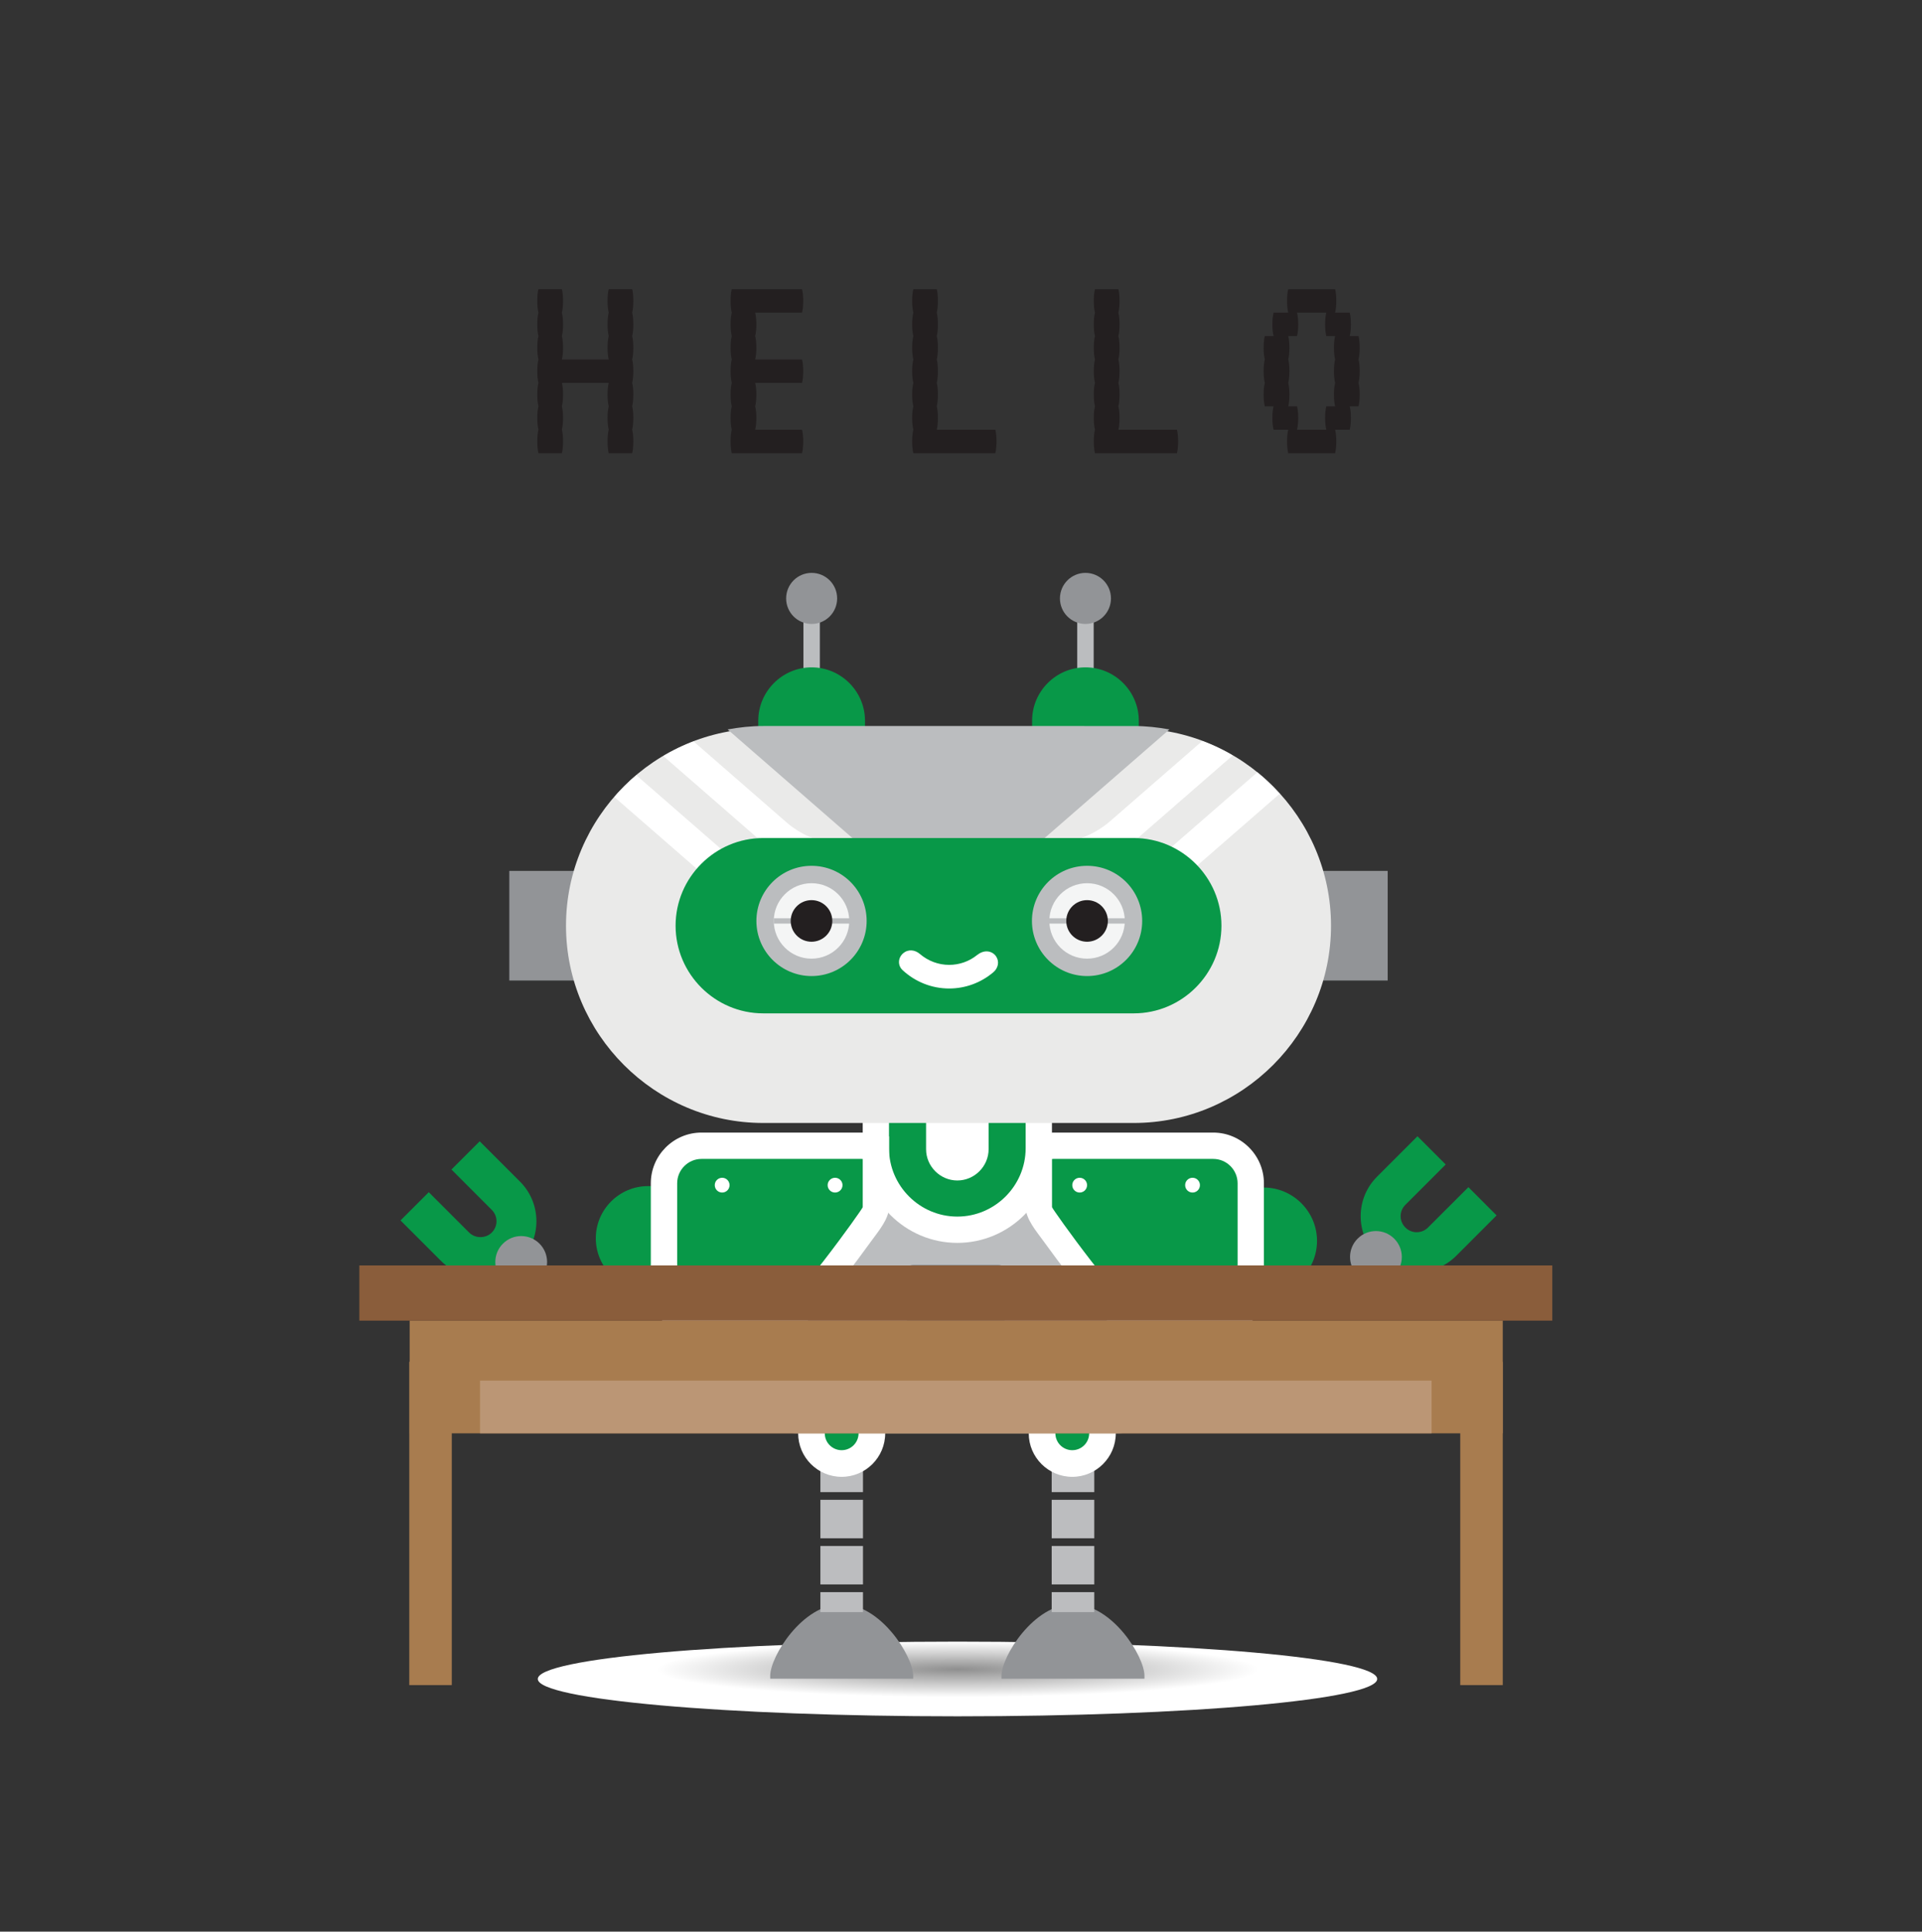
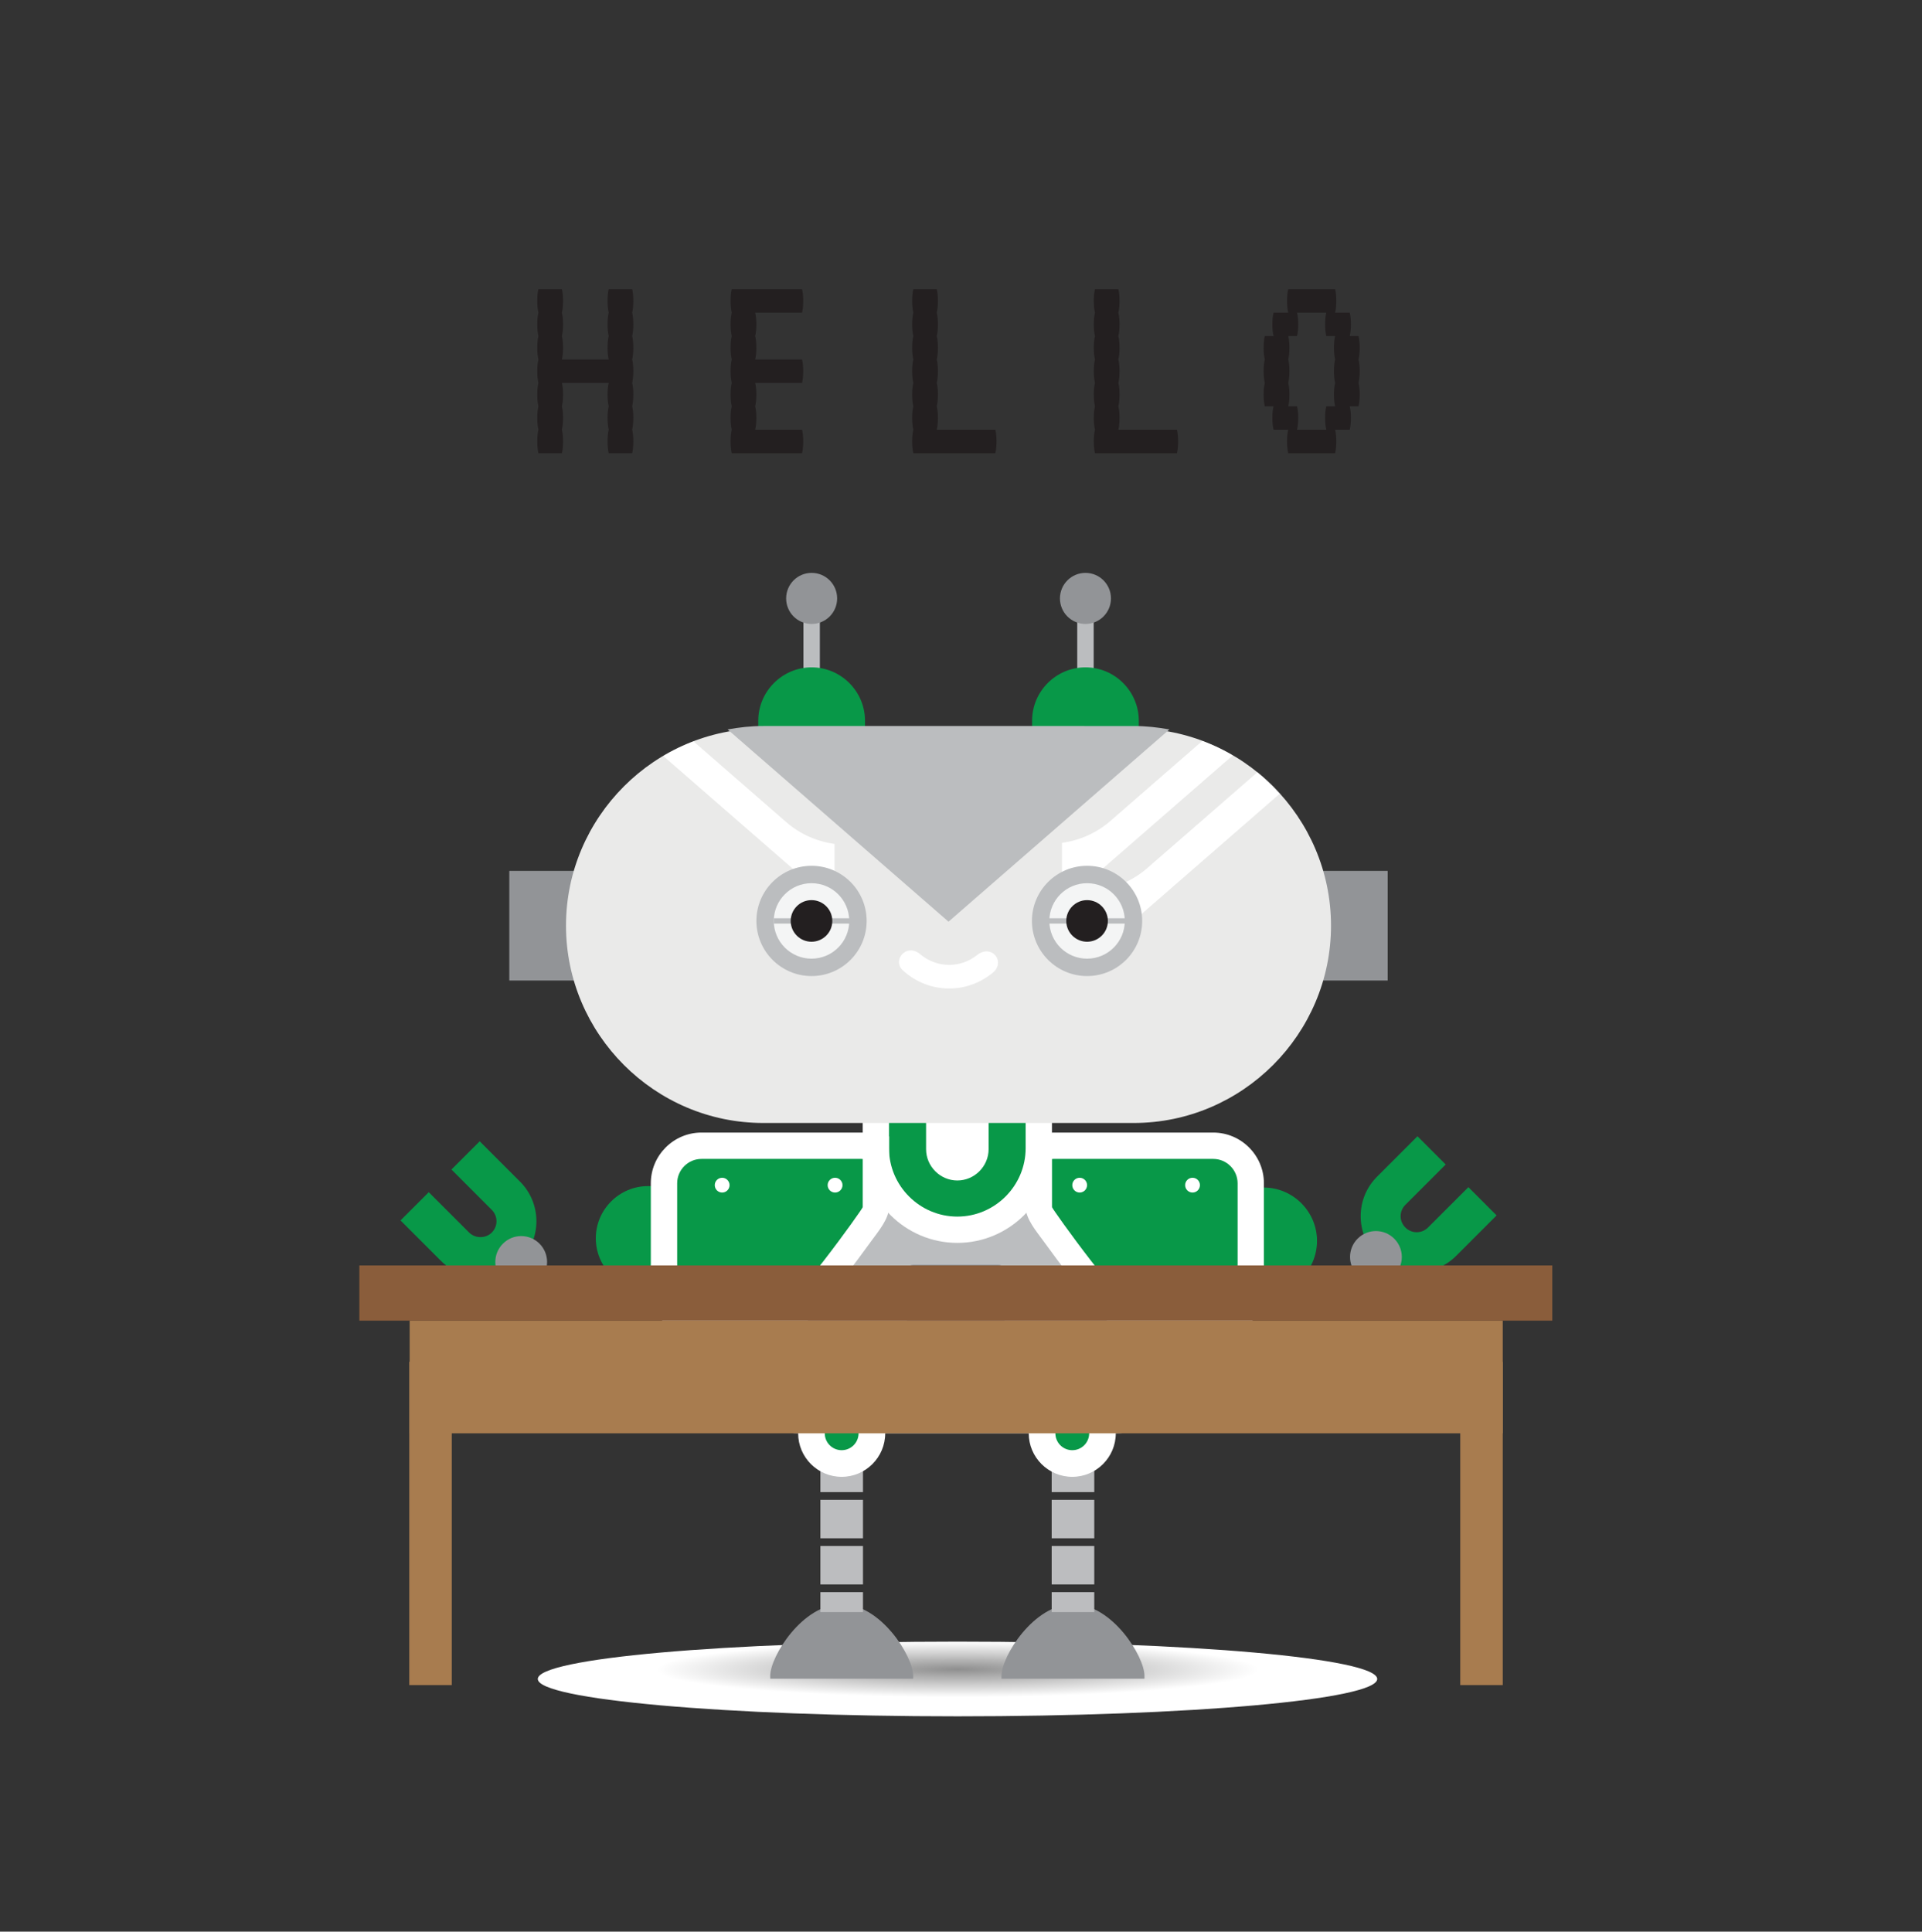
<svg xmlns="http://www.w3.org/2000/svg" version="1.1" id="Layer_1" x="0px" y="0px" width="133.333px" height="134px" viewBox="0 0 133.333 134" enable-background="new 0 0 133.333 134" xml:space="preserve">
  <rect x="0" y="0" width="133.333" height="134" fill="#333333" stroke="none" />
  <radialGradient id="SVGID_1_" cx="-9.038" cy="3313.235" r="20.026" gradientTransform="matrix(1.042 0 0 0.096 75.836 -202.26)" gradientUnits="userSpaceOnUse">
    <stop offset="0" style="stop-color:#8F8F8F" />
    <stop offset="1" style="stop-color:#FFFFFF" />
  </radialGradient>
  <path fill="url(#SVGID_1_)" d="M95.54,116.473c0,1.431-13.039,2.591-29.115,2.591c-16.08,0-29.117-1.161-29.117-2.591  s13.037-2.59,29.117-2.59C82.501,113.882,95.54,115.042,95.54,116.473z" />
  <g>
    <path fill="#089848" d="M33.332,88.602c-1.037,0-2.012-0.404-2.746-1.138l-2.801-2.801l1.959-1.959l2.803,2.802   c0.422,0.42,1.15,0.421,1.568-0.001c0.438-0.434,0.438-1.139,0.002-1.573l-2.799-2.801l1.959-1.958l2.801,2.801   c1.514,1.516,1.512,3.979-0.002,5.49C35.343,88.196,34.367,88.602,33.332,88.602z" />
  </g>
  <g>
    <path fill-rule="evenodd" clip-rule="evenodd" fill="#929497" d="M34.886,88.815c0.703,0.702,1.84,0.702,2.543-0.002   c0.699-0.7,0.699-1.836-0.002-2.538s-1.838-0.702-2.537,0C34.185,86.977,34.185,88.113,34.886,88.815z" />
  </g>
  <g>
    <path fill="#089848" d="M98.276,88.251c-0.992,0-1.986-0.379-2.744-1.136c-0.732-0.732-1.139-1.708-1.139-2.746   c0-1.037,0.404-2.011,1.139-2.744l2.801-2.801l1.959,1.959l-2.801,2.801c-0.211,0.21-0.326,0.488-0.326,0.784   c0,0.297,0.117,0.576,0.328,0.786c0.211,0.211,0.488,0.328,0.783,0.328h0.002c0.297,0,0.576-0.116,0.785-0.326l2.803-2.8   l1.957,1.959l-2.801,2.802C100.265,87.874,99.271,88.251,98.276,88.251z" />
  </g>
  <g>
    <path fill-rule="evenodd" clip-rule="evenodd" fill="#929497" d="M94.181,85.927c-0.701,0.702-0.701,1.838,0.002,2.542   c0.699,0.7,1.836,0.7,2.537-0.001c0.703-0.702,0.703-1.838,0-2.539C96.019,85.225,94.882,85.225,94.181,85.927z" />
  </g>
  <g>
    <path fill-rule="evenodd" clip-rule="evenodd" fill="#089848" d="M87.21,82.381h0.451c2.035,0,3.703,1.665,3.703,3.701l0,0   c0,2.037-1.667,3.702-3.703,3.702h-0.275v-5.857C87.386,83.398,87.324,82.878,87.21,82.381L87.21,82.381z" />
  </g>
  <g>
    <path fill-rule="evenodd" clip-rule="evenodd" fill="#089848" d="M45.392,89.521h-0.439c-1.992,0-3.621-1.629-3.621-3.619l0,0   c0-1.993,1.629-3.62,3.621-3.62h0.27v5.725C45.222,88.526,45.281,89.034,45.392,89.521L45.392,89.521z" />
  </g>
  <g>
    <path fill-rule="evenodd" clip-rule="evenodd" fill="#929497" d="M79.394,116.453v-0.202c0-1.328-2.23-4.966-4.961-4.966l0,0   c-2.729,0-4.959,3.638-4.959,4.966v0.202H79.394L79.394,116.453z" />
  </g>
  <g>
    <path fill-rule="evenodd" clip-rule="evenodd" fill="#929497" d="M63.349,116.453v-0.202c0-1.328-2.232-4.966-4.961-4.966l0,0   c-2.725,0-4.957,3.638-4.957,4.966v0.202H63.349L63.349,116.453z" />
  </g>
  <g>
    <g>
      <rect x="56.912" y="98.922" fill="#BCBDBF" width="2.955" height="1.385" />
    </g>
    <g>
      <path fill="#BCBDBF" d="M59.867,109.915h-2.955v-2.668h2.955V109.915z M59.867,106.713h-2.955v-2.669h2.955V106.713z     M59.867,103.511h-2.955v-2.669h2.955V103.511z" />
    </g>
    <g>
      <rect x="56.912" y="110.449" fill="#BCBDBF" width="2.955" height="1.385" />
    </g>
  </g>
  <g>
    <g>
      <rect x="72.957" y="98.922" fill="#BCBDBF" width="2.955" height="1.385" />
    </g>
    <g>
      <path fill="#BCBDBF" d="M75.912,109.915h-2.955v-2.668h2.955V109.915z M75.912,106.713h-2.955v-2.669h2.955V106.713z     M75.912,103.511h-2.955v-2.669h2.955V103.511z" />
    </g>
    <g>
      <rect x="72.957" y="110.449" fill="#BCBDBF" width="2.955" height="1.385" />
    </g>
  </g>
  <g>
    <path fill-rule="evenodd" clip-rule="evenodd" fill="#089848" d="M50.763,82.648h-0.447c-2.035,0-3.701,1.665-3.701,3.702l0,0   c0,2.036,1.666,3.701,3.701,3.701h0.273v-5.855C50.589,83.664,50.652,83.146,50.763,82.648L50.763,82.648z" />
  </g>
  <g>
    <path fill-rule="evenodd" clip-rule="evenodd" fill="#BBBDBF" d="M82.812,82.031v7.575v4.439c0,2.964-2.426,5.389-5.389,5.389h-22   c-2.965,0-5.389-2.423-5.389-5.389V82.031H82.812z" />
  </g>
  <g>
    <path fill-rule="evenodd" clip-rule="evenodd" fill="#FFFFFF" d="M73.074,78.569h11.09c1.936,0,3.516,1.58,3.516,3.517v7.302   c0,1.936-1.58,3.516-3.516,3.516H79.07c-1.094,0-1.955-0.922-2.637-1.671c-0.727-0.795-1.412-1.656-2.078-2.507   c-0.68-0.876-1.344-1.765-1.992-2.663c-0.457-0.631-1.211-1.511-1.211-2.321v-4.905l1.551-0.238   C72.824,78.58,72.949,78.569,73.074,78.569L73.074,78.569z" />
  </g>
  <g>
    <path fill-rule="evenodd" clip-rule="evenodd" fill="#089848" d="M73.074,80.396h11.09c0.93,0,1.691,0.761,1.691,1.69v7.302   c0,0.927-0.764,1.69-1.691,1.69H79.07c-0.922,0-6.09-7.217-6.09-7.336v-0.173v-2.946v-0.22   C73.011,80.398,73.042,80.396,73.074,80.396L73.074,80.396z" />
  </g>
  <g>
    <path fill-rule="evenodd" clip-rule="evenodd" fill="#FFFFFF" d="M82.73,81.704c0.281,0,0.512,0.229,0.512,0.511   c0,0.285-0.23,0.514-0.512,0.514c-0.285,0-0.514-0.229-0.514-0.514C82.216,81.933,82.445,81.704,82.73,81.704L82.73,81.704z" />
  </g>
  <g>
    <path fill-rule="evenodd" clip-rule="evenodd" fill="#FFFFFF" d="M82.73,87.786c0.281,0,0.512,0.23,0.512,0.514   c0,0.285-0.23,0.514-0.512,0.514c-0.285,0-0.514-0.229-0.514-0.514C82.216,88.016,82.445,87.786,82.73,87.786L82.73,87.786z" />
  </g>
  <g>
    <path fill-rule="evenodd" clip-rule="evenodd" fill="#FFFFFF" d="M74.898,81.704c0.283,0,0.514,0.229,0.514,0.511   c0,0.285-0.23,0.514-0.514,0.514c-0.281,0-0.512-0.229-0.512-0.514C74.386,81.933,74.617,81.704,74.898,81.704L74.898,81.704z" />
  </g>
  <g>
    <path fill-rule="evenodd" clip-rule="evenodd" fill="#FFFFFF" d="M59.847,74.225h13.129v5.43c0,3.617-2.953,6.566-6.564,6.566   c-3.613,0-6.564-2.949-6.564-6.566V74.225L59.847,74.225z" />
  </g>
  <g>
    <path fill-rule="evenodd" clip-rule="evenodd" fill="#089848" d="M61.671,76.051v3.604c0,2.608,2.135,4.742,4.74,4.742l0,0   c2.605,0,4.74-2.136,4.74-4.742v-3.604H61.671L61.671,76.051z" />
  </g>
  <g>
    <path fill-rule="evenodd" clip-rule="evenodd" fill="#FFFFFF" d="M64.244,77.718v2.004c0,1.189,0.977,2.17,2.168,2.17   c1.189,0,2.17-0.981,2.17-2.17v-2.004H64.244L64.244,77.718z" />
  </g>
  <g>
    <path fill-rule="evenodd" clip-rule="evenodd" fill="#FFFFFF" d="M59.757,78.569c0.123,0,0.248,0.011,0.367,0.03l1.549,0.238v4.905   c0,0.81-0.75,1.69-1.207,2.321c-0.648,0.898-1.313,1.787-1.992,2.663c-0.664,0.851-1.35,1.712-2.078,2.507   c-0.686,0.749-1.545,1.671-2.637,1.671h-5.094c-1.938,0-3.516-1.58-3.516-3.516v-7.302c0-1.937,1.578-3.517,3.516-3.517H59.757   L59.757,78.569z" />
  </g>
  <g>
    <path fill-rule="evenodd" clip-rule="evenodd" fill="#089848" d="M59.757,80.396H48.666c-0.93,0-1.689,0.761-1.689,1.69v7.302   c0,0.927,0.76,1.69,1.689,1.69h5.094c0.92,0,6.09-7.217,6.09-7.336v-0.173v-2.946v-0.22C59.818,80.398,59.787,80.396,59.757,80.396   L59.757,80.396z" />
  </g>
  <g>
    <path fill-rule="evenodd" clip-rule="evenodd" fill="#FFFFFF" d="M50.099,81.704c-0.285,0-0.514,0.229-0.514,0.511   c0,0.285,0.229,0.514,0.514,0.514c0.281,0,0.512-0.229,0.512-0.514C50.611,81.933,50.38,81.704,50.099,81.704L50.099,81.704z" />
  </g>
  <g>
    <path fill-rule="evenodd" clip-rule="evenodd" fill="#FFFFFF" d="M50.099,87.786c-0.285,0-0.514,0.23-0.514,0.514   c0,0.285,0.229,0.514,0.514,0.514c0.281,0,0.512-0.229,0.512-0.514C50.611,88.016,50.38,87.786,50.099,87.786L50.099,87.786z" />
  </g>
  <g>
    <path fill-rule="evenodd" clip-rule="evenodd" fill="#FFFFFF" d="M57.929,81.704c-0.281,0-0.514,0.229-0.514,0.511   c0,0.285,0.232,0.514,0.514,0.514c0.285,0,0.518-0.229,0.518-0.514C58.447,81.933,58.214,81.704,57.929,81.704L57.929,81.704z" />
  </g>
  <g>
    <path fill-rule="evenodd" clip-rule="evenodd" fill="#929497" d="M91.585,60.417h4.682v7.604h-4.682   c0.289-1.218,0.443-2.491,0.443-3.803l0,0C92.028,62.906,91.874,61.632,91.585,60.417L91.585,60.417z" />
  </g>
  <g>
    <path fill-rule="evenodd" clip-rule="evenodd" fill="#929497" d="M40.013,60.417h-4.682v7.604h4.682   c-0.289-1.218-0.443-2.491-0.443-3.803l0,0C39.57,62.906,39.724,61.632,40.013,60.417L40.013,60.417z" />
  </g>
  <g>
    <polygon fill-rule="evenodd" clip-rule="evenodd" fill="#BBBDBF" points="55.736,41.021 56.875,41.021 56.875,48.691    55.736,48.691 55.736,41.021  " />
  </g>
  <g>
    <path fill-rule="evenodd" clip-rule="evenodd" fill="#089848" d="M52.603,50.535v-0.538c0-2.037,1.668-3.702,3.701-3.702l0,0   c2.035,0,3.703,1.665,3.703,3.702v0.534h-7.059C52.833,50.531,52.718,50.531,52.603,50.535L52.603,50.535z" />
  </g>
  <g>
    <path fill-rule="evenodd" clip-rule="evenodd" fill="#929497" d="M56.304,39.742c0.98,0,1.77,0.793,1.77,1.771   c0,0.979-0.789,1.771-1.77,1.771c-0.979,0-1.768-0.792-1.768-1.771C54.537,40.536,55.326,39.742,56.304,39.742L56.304,39.742z" />
  </g>
  <g>
    <polygon fill-rule="evenodd" clip-rule="evenodd" fill="#BBBDBF" points="74.73,41.021 75.871,41.021 75.871,48.691 74.73,48.691    74.73,41.021  " />
  </g>
  <g>
    <path fill-rule="evenodd" clip-rule="evenodd" fill="#089848" d="M71.599,50.531v-0.534c0-2.037,1.662-3.702,3.701-3.702l0,0   c2.037,0,3.701,1.665,3.701,3.702v0.538c-0.117-0.004-0.234-0.004-0.352-0.004H71.599L71.599,50.531z" />
  </g>
  <g>
    <path fill-rule="evenodd" clip-rule="evenodd" fill="#929497" d="M75.3,39.742c0.977,0,1.77,0.793,1.77,1.771   c0,0.979-0.793,1.771-1.77,1.771s-1.77-0.792-1.77-1.771C73.531,40.536,74.324,39.742,75.3,39.742L75.3,39.742z" />
  </g>
  <g>
    <path fill-rule="evenodd" clip-rule="evenodd" fill="#EAEAE9" d="M52.949,50.531H78.65c7.527,0,13.685,6.157,13.685,13.686l0,0   c0,7.528-6.158,13.686-13.685,13.686H52.949c-7.527,0-13.684-6.158-13.684-13.686l0,0C39.265,56.688,45.421,50.531,52.949,50.531   L52.949,50.531z" />
  </g>
  <g>
    <path fill-rule="evenodd" clip-rule="evenodd" fill="#089848" d="M79.003,50.513l-8.99,7.823c-2.332,2.03-5.945,2.163-8.313,0.101   l-9.105-7.924H79.003L79.003,50.513z" />
  </g>
  <g>
    <g>
      <path fill="#BBBDBF" d="M81.123,50.604c-0.805-0.148-1.627-0.238-2.473-0.238H52.949c-0.844,0-1.668,0.09-2.471,0.238L65.8,63.939    L81.123,50.604z" />
    </g>
    <g>
      <path fill="#FFFFFF" d="M73.673,58.47v4.245l11.844-10.31c-0.674-0.391-1.379-0.725-2.113-1.001l-6.379,5.553    C76.064,57.792,74.888,58.302,73.673,58.47z" />
    </g>
    <g>
      <path fill="#FFFFFF" d="M76.218,61.75v4.245l12.561-10.933c-0.48-0.534-0.998-1.034-1.555-1.485l-7.652,6.66    C78.611,61.07,77.435,61.582,76.218,61.75z" />
    </g>
    <g>
      <path fill="#FFFFFF" d="M57.896,58.546c-1.217-0.168-2.395-0.681-3.354-1.514l-6.428-5.599c-0.734,0.281-1.434,0.618-2.1,1.013    l11.881,10.342V58.546z" />
    </g>
    <g>
-       <path fill="#FFFFFF" d="M53.373,60.409c-1.219-0.167-2.393-0.68-3.354-1.513l-5.881-5.122c-0.547,0.466-1.055,0.973-1.523,1.514    l10.758,9.364V60.409z" />
-     </g>
-   </g>
-   <g>
-     <path fill-rule="evenodd" clip-rule="evenodd" fill="#089848" d="M52.949,58.135H78.65c3.344,0,6.084,2.736,6.084,6.083l0,0   c0,3.346-2.74,6.081-6.084,6.081H52.949c-3.346,0-6.082-2.735-6.082-6.081l0,0C46.867,60.871,49.603,58.135,52.949,58.135   L52.949,58.135z" />
-   </g>
+       </g>
+   </g>
+   <g>
+     </g>
  <g>
    <path fill-rule="evenodd" clip-rule="evenodd" fill="#FFFFFF" d="M68.912,67.445c-0.859,0.729-1.939,1.129-3.068,1.129   c-1.201,0-2.346-0.456-3.227-1.271c-0.354-0.327-0.326-0.852,0.029-1.164c0.363-0.316,0.834-0.252,1.18,0.049   c0.566,0.481,1.277,0.747,2.018,0.747c0.707,0,1.389-0.238,1.941-0.684c0.211-0.168,0.475-0.28,0.75-0.247   c0.236,0.027,0.445,0.157,0.574,0.354C69.345,66.725,69.236,67.17,68.912,67.445L68.912,67.445z" />
  </g>
  <g>
    <circle fill-rule="evenodd" clip-rule="evenodd" fill="#089848" cx="58.389" cy="99.433" r="2.095" />
    <path fill="#FFFFFF" d="M58.388,102.451c-1.664,0-3.018-1.354-3.018-3.018c0-1.666,1.354-3.02,3.018-3.02s3.02,1.354,3.02,3.02   C61.408,101.097,60.052,102.451,58.388,102.451z M58.388,98.261c-0.646,0-1.172,0.525-1.172,1.172c0,0.646,0.525,1.17,1.172,1.17   s1.172-0.525,1.172-1.17C59.56,98.786,59.035,98.261,58.388,98.261z" />
  </g>
  <g>
    <circle fill-rule="evenodd" clip-rule="evenodd" fill="#089848" cx="74.386" cy="99.433" r="2.096" />
    <path fill="#FFFFFF" d="M74.386,102.451c-1.664,0-3.02-1.354-3.02-3.018c0-1.666,1.355-3.02,3.02-3.02s3.018,1.354,3.018,3.02   C77.404,101.097,76.05,102.451,74.386,102.451z M74.386,98.261c-0.646,0-1.172,0.525-1.172,1.172c0,0.646,0.525,1.17,1.172,1.17   c0.645,0,1.172-0.525,1.172-1.17C75.558,98.786,75.031,98.261,74.386,98.261z" />
  </g>
  <g>
    <path fill-rule="evenodd" clip-rule="evenodd" fill="#929497" d="M69.763,88.249c0,0.284-0.229,0.514-0.514,0.514h-5.883   c-0.283,0-0.512-0.23-0.512-0.514l0,0c0-0.283,0.229-0.512,0.512-0.512h5.883C69.535,87.736,69.763,87.965,69.763,88.249   L69.763,88.249z" />
  </g>
  <g>
    <path fill-rule="evenodd" clip-rule="evenodd" fill="#929497" d="M69.763,90.051c0,0.282-0.229,0.513-0.514,0.513h-5.883   c-0.283,0-0.512-0.231-0.512-0.513l0,0c0-0.283,0.229-0.512,0.512-0.512h5.883C69.535,89.539,69.763,89.768,69.763,90.051   L69.763,90.051z" />
  </g>
  <g>
    <path fill-rule="evenodd" clip-rule="evenodd" fill="#929497" d="M69.763,91.853c0,0.283-0.229,0.514-0.514,0.514h-5.883   c-0.283,0-0.512-0.231-0.512-0.514l0,0c0-0.283,0.229-0.513,0.512-0.513h5.883C69.535,91.34,69.763,91.57,69.763,91.853   L69.763,91.853z" />
  </g>
  <g>
    <path fill-rule="evenodd" clip-rule="evenodd" fill="#929497" d="M69.763,93.655c0,0.283-0.229,0.514-0.514,0.514h-5.883   c-0.283,0-0.512-0.231-0.512-0.514l0,0c0-0.283,0.229-0.512,0.512-0.512h5.883C69.535,93.143,69.763,93.372,69.763,93.655   L69.763,93.655z" />
  </g>
  <g>
    <g>
-       <path fill-rule="evenodd" clip-rule="evenodd" fill="#BBBDBF" d="M60.121,63.887c0,2.109-1.709,3.824-3.822,3.824    c-2.111,0-3.826-1.715-3.826-3.824c0-2.112,1.715-3.824,3.826-3.824C58.412,60.063,60.121,61.775,60.121,63.887z" />
+       <path fill-rule="evenodd" clip-rule="evenodd" fill="#BBBDBF" d="M60.121,63.887c0,2.109-1.709,3.824-3.822,3.824    c-2.111,0-3.826-1.715-3.826-3.824c0-2.112,1.715-3.824,3.826-3.824C58.412,60.063,60.121,61.775,60.121,63.887" />
    </g>
    <g>
      <path fill-rule="evenodd" clip-rule="evenodd" fill="#BBBDBF" d="M79.236,63.887c0,2.109-1.707,3.824-3.822,3.824    c-2.111,0-3.826-1.715-3.826-3.824c0-2.112,1.715-3.824,3.826-3.824C77.529,60.063,79.236,61.775,79.236,63.887z" />
    </g>
    <g>
      <circle fill-rule="evenodd" clip-rule="evenodd" fill="#F4F5F5" cx="56.296" cy="63.887" r="2.617" />
    </g>
    <g>
      <circle fill-rule="evenodd" clip-rule="evenodd" fill="#F4F5F5" cx="75.412" cy="63.887" r="2.617" />
    </g>
    <g>
      <rect x="53.679" y="63.703" fill="#BBBDBF" width="5.705" height="0.369" />
    </g>
    <g>
      <rect x="72.494" y="63.703" fill="#BBBDBF" width="5.705" height="0.369" />
    </g>
    <g>
      <circle fill-rule="evenodd" clip-rule="evenodd" fill="#231F20" cx="56.296" cy="63.887" r="1.443" />
    </g>
    <g>
      <circle fill-rule="evenodd" clip-rule="evenodd" fill="#231F20" cx="75.412" cy="63.887" r="1.443" />
    </g>
  </g>
  <g>
    <rect x="28.419" y="91.611" fill-rule="evenodd" clip-rule="evenodd" fill="#A87C4F" width="75.83" height="7.822" />
  </g>
  <g>
    <rect x="28.392" y="94.469" fill-rule="evenodd" clip-rule="evenodd" fill="#A87C4F" width="2.949" height="22.429" />
  </g>
  <g>
    <rect x="101.3" y="94.469" fill-rule="evenodd" clip-rule="evenodd" fill="#A87C4F" width="2.949" height="22.429" />
  </g>
  <g>
-     <rect x="33.3" y="95.776" fill-rule="evenodd" clip-rule="evenodd" fill="#BB9675" width="66.013" height="3.657" />
-   </g>
+     </g>
  <g>
    <rect x="24.929" y="87.786" fill-rule="evenodd" clip-rule="evenodd" fill="#8A5D3B" width="82.757" height="3.829" />
  </g>
  <g>
    <g>
      <path fill="#231F20" d="M43.935,22.5c0,0.312-0.027,0.583-0.08,0.812c0.053,0.218,0.08,0.489,0.08,0.813    c0,0.312-0.027,0.583-0.08,0.813c0.053,0.216,0.08,0.487,0.08,0.812c0,0.312-0.027,0.582-0.08,0.813    c0.053,0.217,0.08,0.487,0.08,0.812c0,0.313-0.027,0.583-0.08,0.813c0.053,0.216,0.08,0.487,0.08,0.812    c0,0.312-0.027,0.583-0.08,0.813c0.053,0.216,0.08,0.487,0.08,0.812c0,0.313-0.027,0.583-0.08,0.814h-1.627    c-0.053-0.231-0.08-0.501-0.08-0.814c0-0.325,0.027-0.595,0.08-0.812c-0.053-0.231-0.08-0.501-0.08-0.813    c0-0.325,0.027-0.596,0.08-0.812c-0.053-0.231-0.08-0.501-0.08-0.813c0-0.325,0.027-0.595,0.08-0.812h-3.25    c0.055,0.217,0.082,0.487,0.082,0.812c0,0.313-0.027,0.583-0.082,0.813c0.055,0.216,0.082,0.487,0.082,0.812    c0,0.312-0.027,0.583-0.082,0.813c0.055,0.216,0.082,0.487,0.082,0.812c0,0.313-0.027,0.583-0.082,0.814h-1.625    c-0.057-0.231-0.08-0.501-0.08-0.814c0-0.325,0.023-0.595,0.08-0.812c-0.057-0.231-0.08-0.501-0.08-0.813    c0-0.325,0.023-0.596,0.08-0.812c-0.057-0.231-0.08-0.501-0.08-0.813c0-0.325,0.023-0.595,0.08-0.812    c-0.057-0.231-0.08-0.501-0.08-0.813c0-0.325,0.023-0.596,0.08-0.812c-0.057-0.231-0.08-0.501-0.08-0.813    c0-0.325,0.023-0.595,0.08-0.813c-0.057-0.229-0.08-0.5-0.08-0.812c0-0.324,0.023-0.597,0.08-0.813    c-0.057-0.229-0.08-0.5-0.08-0.812c0-0.326,0.023-0.597,0.08-0.813h1.625c0.055,0.216,0.082,0.487,0.082,0.813    c0,0.312-0.027,0.583-0.082,0.812c0.055,0.216,0.082,0.489,0.082,0.813c0,0.312-0.027,0.583-0.082,0.812    c0.055,0.218,0.082,0.489,0.082,0.813c0,0.312-0.027,0.583-0.082,0.813h3.25c-0.053-0.231-0.08-0.501-0.08-0.813    c0-0.325,0.027-0.595,0.08-0.813c-0.053-0.229-0.08-0.5-0.08-0.812c0-0.324,0.027-0.597,0.08-0.813    c-0.053-0.229-0.08-0.5-0.08-0.812c0-0.326,0.027-0.597,0.08-0.813h1.627c0.053,0.216,0.08,0.487,0.08,0.813    c0,0.312-0.027,0.583-0.08,0.812C43.908,21.903,43.935,22.176,43.935,22.5z" />
    </g>
    <g>
      <path fill="#231F20" d="M52.388,26.564c0.055,0.217,0.082,0.487,0.082,0.812c0,0.313-0.027,0.583-0.082,0.813    c0.055,0.216,0.082,0.487,0.082,0.812c0,0.312-0.027,0.583-0.082,0.813h3.25c0.055,0.216,0.084,0.487,0.084,0.812    c0,0.313-0.029,0.583-0.084,0.814h-4.875c-0.053-0.231-0.08-0.501-0.08-0.814c0-0.325,0.027-0.595,0.08-0.812    c-0.053-0.231-0.08-0.501-0.08-0.813c0-0.325,0.027-0.596,0.08-0.812c-0.053-0.231-0.08-0.501-0.08-0.813    c0-0.325,0.027-0.595,0.08-0.812c-0.053-0.231-0.08-0.501-0.08-0.813c0-0.325,0.027-0.596,0.08-0.812    c-0.053-0.231-0.08-0.501-0.08-0.813c0-0.325,0.027-0.595,0.08-0.813c-0.053-0.229-0.08-0.5-0.08-0.812    c0-0.324,0.027-0.597,0.08-0.813c-0.053-0.229-0.08-0.5-0.08-0.812c0-0.326,0.027-0.597,0.08-0.813h4.875    c0.055,0.216,0.084,0.487,0.084,0.813c0,0.312-0.029,0.583-0.084,0.812h-3.25c0.055,0.216,0.082,0.489,0.082,0.813    c0,0.312-0.027,0.583-0.082,0.812c0.055,0.218,0.082,0.489,0.082,0.813c0,0.312-0.027,0.583-0.082,0.813h3.25    c0.055,0.216,0.084,0.487,0.084,0.812c0,0.312-0.029,0.582-0.084,0.813H52.388z" />
    </g>
    <g>
      <path fill="#231F20" d="M69.13,30.627c0,0.313-0.027,0.583-0.082,0.814h-5.688c-0.055-0.231-0.082-0.501-0.082-0.814    c0-0.325,0.027-0.595,0.082-0.812c-0.055-0.231-0.082-0.501-0.082-0.813c0-0.325,0.027-0.596,0.082-0.812    c-0.055-0.231-0.082-0.501-0.082-0.813c0-0.325,0.027-0.595,0.082-0.812c-0.055-0.231-0.082-0.501-0.082-0.813    c0-0.325,0.027-0.596,0.082-0.812c-0.055-0.231-0.082-0.501-0.082-0.813c0-0.325,0.027-0.595,0.082-0.813    c-0.055-0.229-0.082-0.5-0.082-0.812c0-0.324,0.027-0.597,0.082-0.813c-0.055-0.229-0.082-0.5-0.082-0.812    c0-0.326,0.027-0.597,0.082-0.813h1.625c0.053,0.216,0.08,0.487,0.08,0.813c0,0.312-0.027,0.583-0.08,0.812    c0.053,0.216,0.08,0.489,0.08,0.813c0,0.312-0.027,0.583-0.08,0.812c0.053,0.218,0.08,0.489,0.08,0.813    c0,0.312-0.027,0.583-0.08,0.813c0.053,0.216,0.08,0.487,0.08,0.812c0,0.312-0.027,0.582-0.08,0.813    c0.053,0.217,0.08,0.487,0.08,0.812c0,0.313-0.027,0.583-0.08,0.813c0.053,0.216,0.08,0.487,0.08,0.812    c0,0.312-0.027,0.583-0.08,0.813h4.063C69.103,30.032,69.13,30.302,69.13,30.627z" />
    </g>
    <g>
      <path fill="#231F20" d="M81.73,30.627c0,0.313-0.027,0.583-0.082,0.814h-5.689c-0.055-0.231-0.08-0.501-0.08-0.814    c0-0.325,0.025-0.595,0.08-0.812c-0.055-0.231-0.08-0.501-0.08-0.813c0-0.325,0.025-0.596,0.08-0.812    c-0.055-0.231-0.08-0.501-0.08-0.813c0-0.325,0.025-0.595,0.08-0.812c-0.055-0.231-0.08-0.501-0.08-0.813    c0-0.325,0.025-0.596,0.08-0.812c-0.055-0.231-0.08-0.501-0.08-0.813c0-0.325,0.025-0.595,0.08-0.813    c-0.055-0.229-0.08-0.5-0.08-0.812c0-0.324,0.025-0.597,0.08-0.813c-0.055-0.229-0.08-0.5-0.08-0.812    c0-0.326,0.025-0.597,0.08-0.813h1.625c0.055,0.216,0.08,0.487,0.08,0.813c0,0.312-0.025,0.583-0.08,0.812    c0.055,0.216,0.08,0.489,0.08,0.813c0,0.312-0.025,0.583-0.08,0.812c0.055,0.218,0.08,0.489,0.08,0.813    c0,0.312-0.025,0.583-0.08,0.813c0.055,0.216,0.08,0.487,0.08,0.812c0,0.312-0.025,0.582-0.08,0.813    c0.055,0.217,0.08,0.487,0.08,0.812c0,0.313-0.025,0.583-0.08,0.813c0.055,0.216,0.08,0.487,0.08,0.812    c0,0.312-0.025,0.583-0.08,0.813h4.064C81.703,30.032,81.73,30.302,81.73,30.627z" />
    </g>
    <g>
      <path fill="#231F20" d="M94.325,25.751c0,0.312-0.027,0.582-0.082,0.813c0.055,0.217,0.082,0.487,0.082,0.812    c0,0.313-0.027,0.583-0.082,0.813h-0.609c0.055,0.216,0.082,0.487,0.082,0.812c0,0.312-0.027,0.583-0.082,0.813h-1.016    c0.055,0.216,0.082,0.487,0.082,0.812c0,0.313-0.027,0.583-0.082,0.814h-3.25c-0.055-0.231-0.082-0.501-0.082-0.814    c0-0.325,0.027-0.595,0.082-0.812h-1.018c-0.055-0.231-0.082-0.501-0.082-0.813c0-0.325,0.027-0.596,0.082-0.812h-0.607    c-0.057-0.231-0.082-0.501-0.082-0.813c0-0.325,0.025-0.595,0.082-0.812c-0.057-0.231-0.082-0.501-0.082-0.813    c0-0.325,0.025-0.596,0.082-0.812c-0.057-0.231-0.082-0.501-0.082-0.813c0-0.325,0.025-0.595,0.082-0.813h0.607    c-0.055-0.229-0.082-0.5-0.082-0.812c0-0.324,0.027-0.597,0.082-0.813h1.018c-0.055-0.229-0.082-0.5-0.082-0.812    c0-0.326,0.027-0.597,0.082-0.813h3.25c0.055,0.216,0.082,0.487,0.082,0.813c0,0.312-0.027,0.583-0.082,0.812h1.016    c0.055,0.216,0.082,0.489,0.082,0.813c0,0.312-0.027,0.583-0.082,0.812h0.609c0.055,0.218,0.082,0.489,0.082,0.813    c0,0.312-0.027,0.583-0.082,0.813C94.298,25.156,94.325,25.427,94.325,25.751z M92.538,27.376c0-0.325,0.025-0.595,0.08-0.812    c-0.055-0.231-0.08-0.501-0.08-0.813c0-0.325,0.025-0.596,0.08-0.812c-0.055-0.231-0.08-0.501-0.08-0.813    c0-0.325,0.025-0.595,0.08-0.813h-0.609c-0.055-0.229-0.082-0.5-0.082-0.812c0-0.324,0.027-0.597,0.082-0.813h-2.031    c0.054,0.216,0.082,0.489,0.082,0.813c0,0.312-0.027,0.583-0.082,0.812h-0.609c0.053,0.218,0.08,0.489,0.08,0.813    c0,0.312-0.027,0.583-0.08,0.813c0.053,0.216,0.08,0.487,0.08,0.812c0,0.312-0.027,0.582-0.08,0.813    c0.053,0.217,0.08,0.487,0.08,0.812c0,0.313-0.027,0.583-0.08,0.813h0.609c0.054,0.216,0.082,0.487,0.082,0.812    c0,0.312-0.027,0.583-0.082,0.813h2.031c-0.055-0.231-0.082-0.501-0.082-0.813c0-0.325,0.027-0.596,0.082-0.812h0.609    C92.563,27.959,92.538,27.689,92.538,27.376z" />
    </g>
  </g>
</svg>